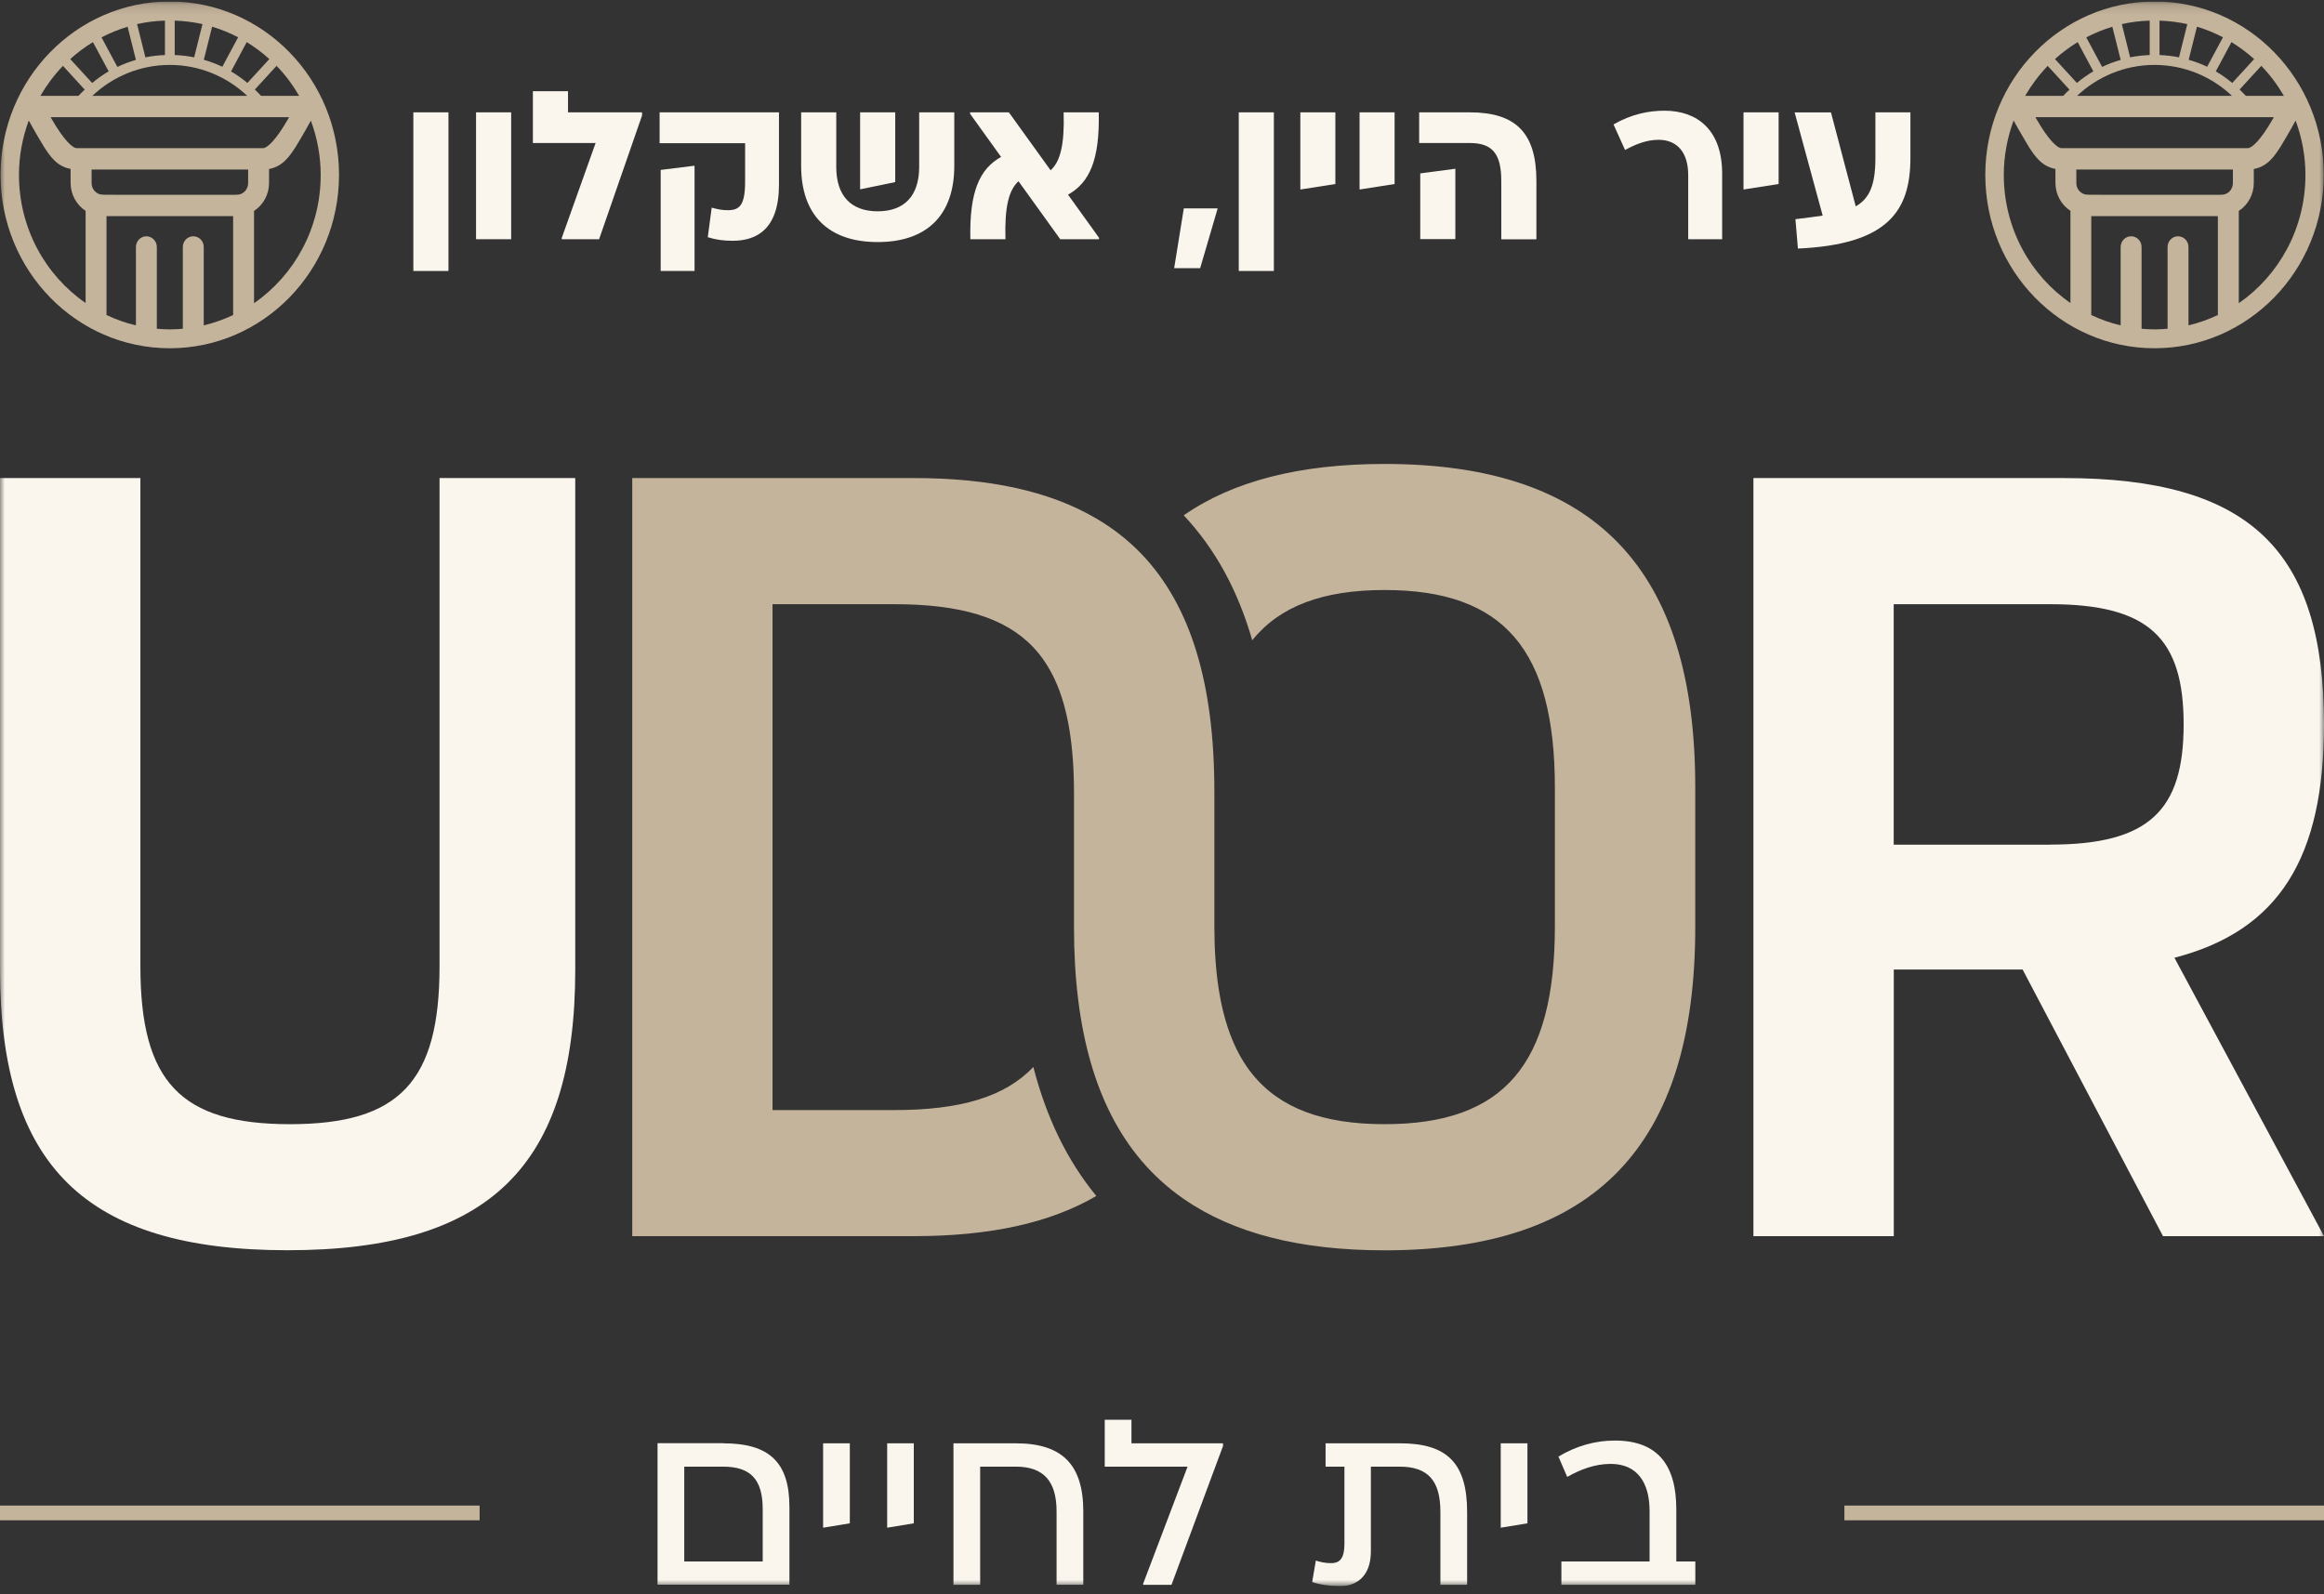
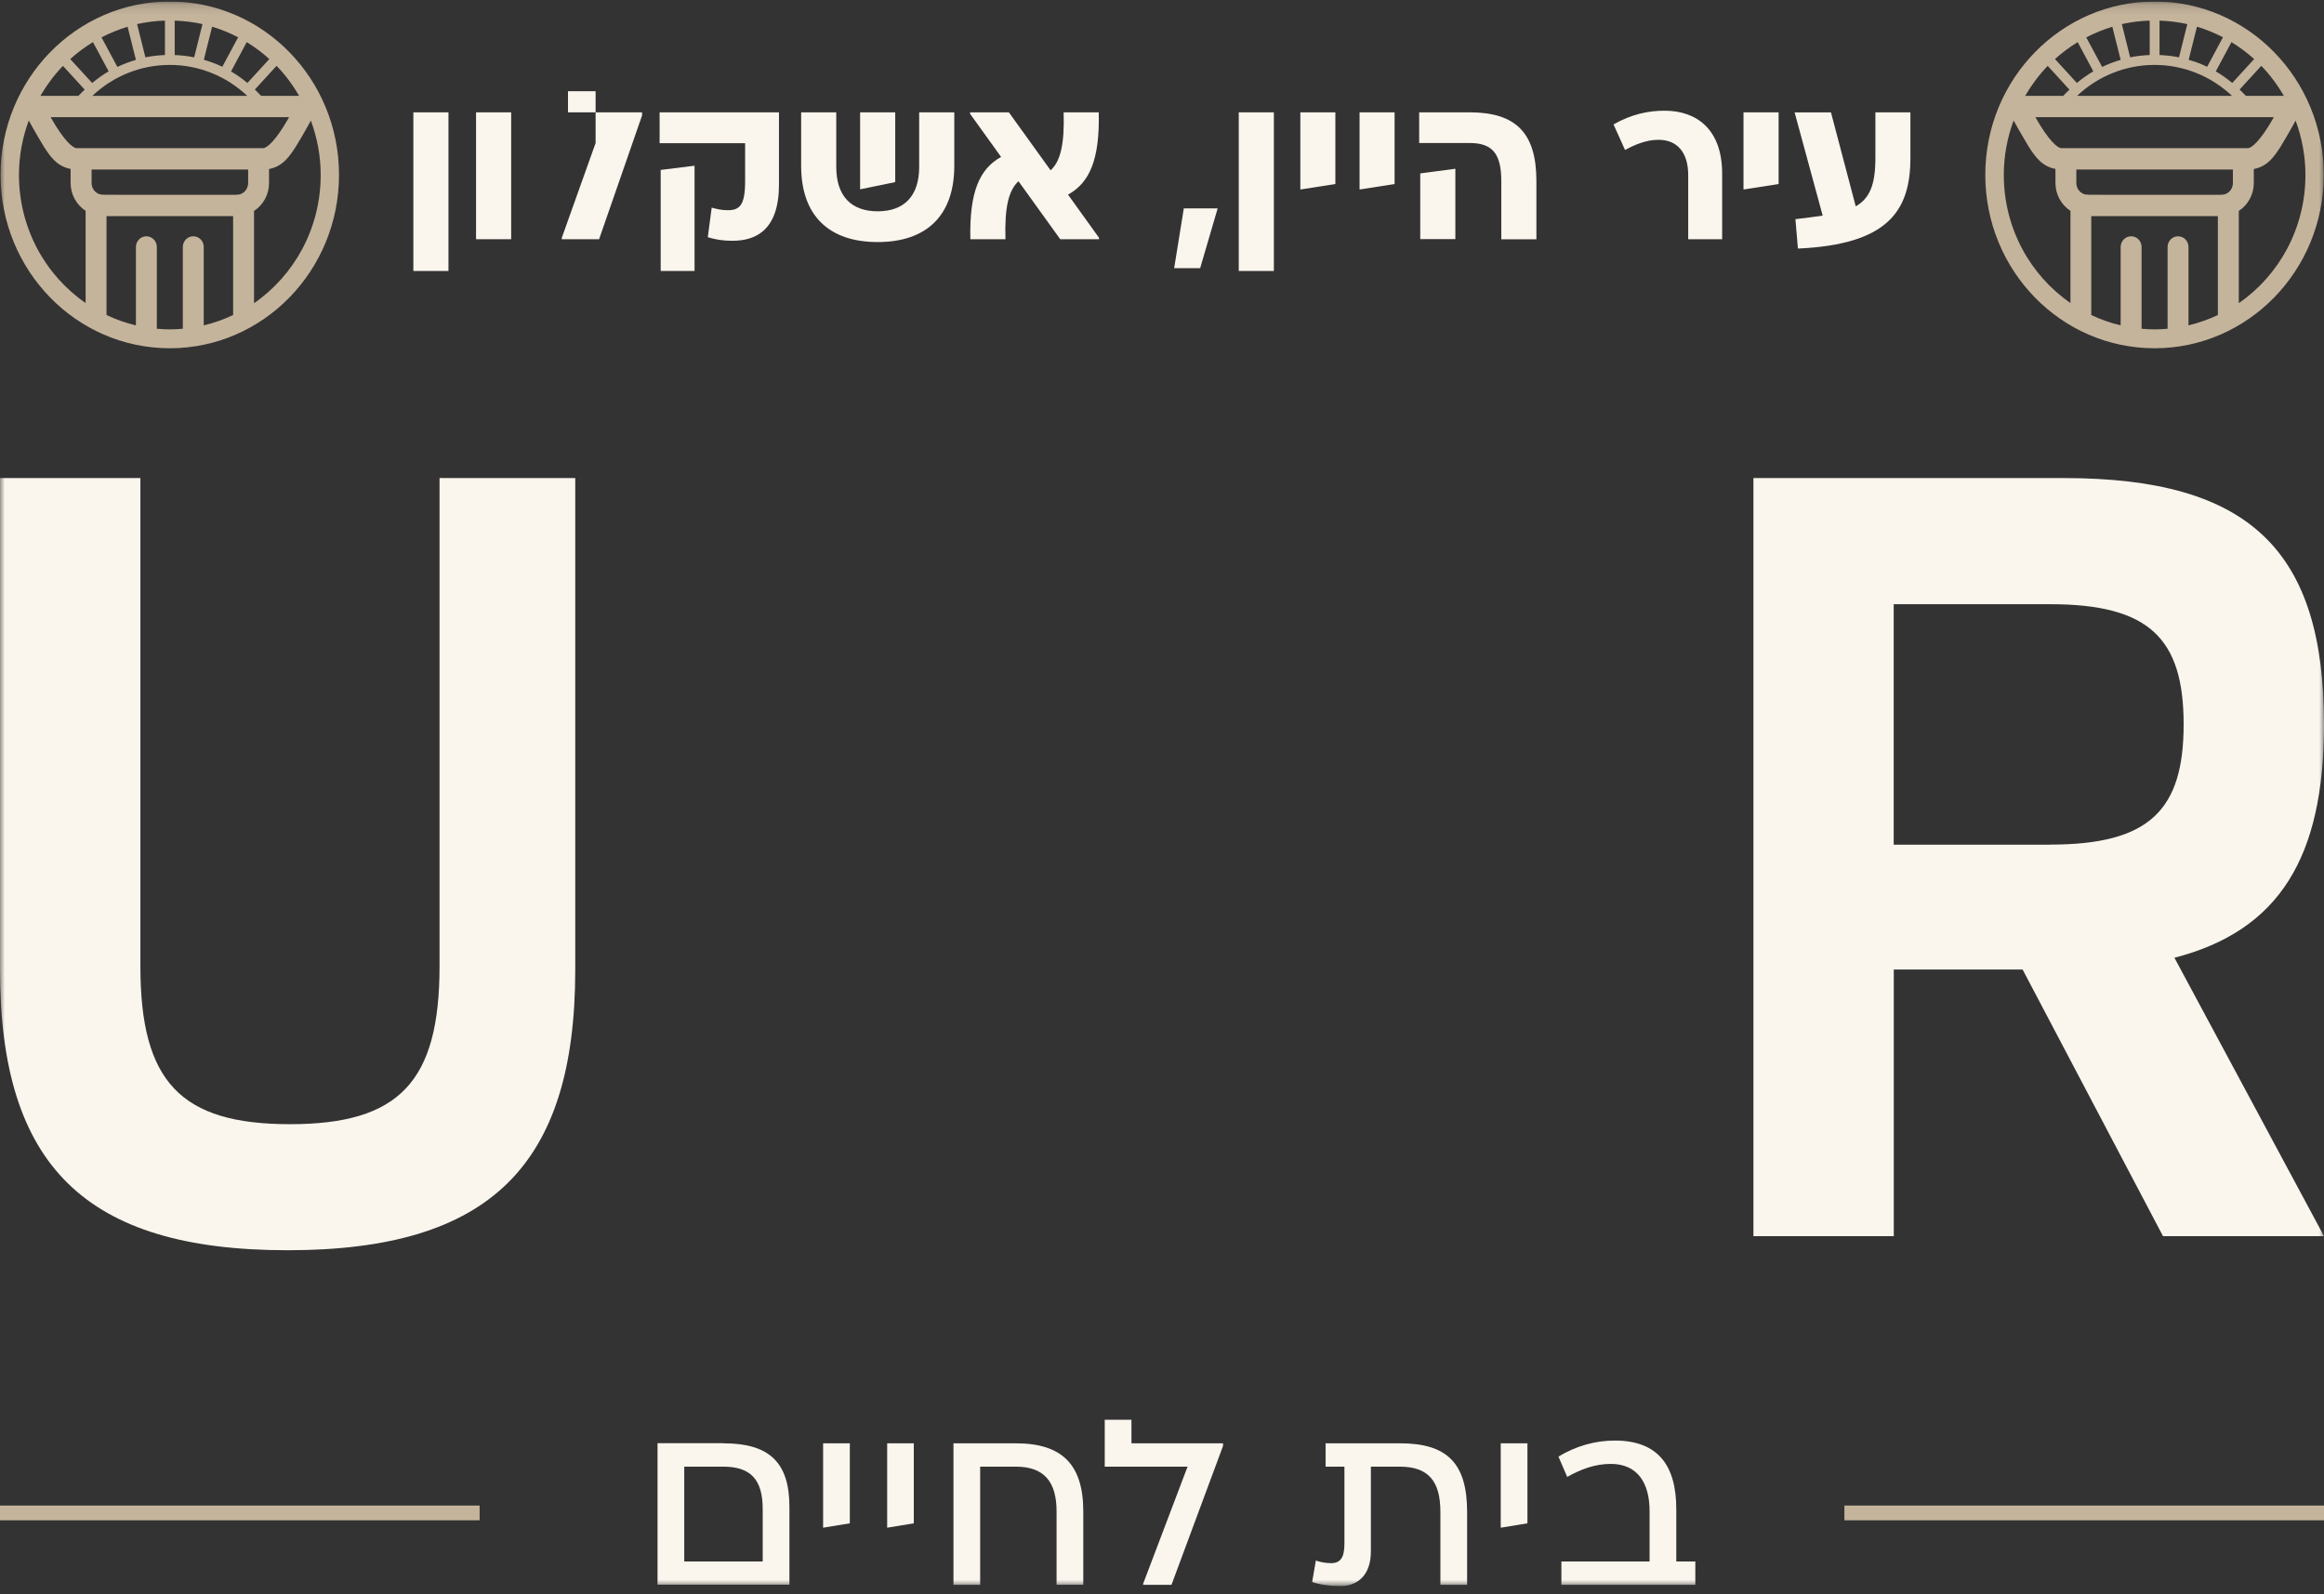
<svg xmlns="http://www.w3.org/2000/svg" width="239" height="164" viewBox="0 0 239 164" fill="none">
  <rect x="0" y="0" width="239" height="164" fill="#333333" stroke="none" />
  <g clip-path="url(#clip0_316_297)">
    <mask id="mask0_316_297" style="mask-type:luminance" maskUnits="userSpaceOnUse" x="0" y="0" width="240" height="164">
      <path d="M239.002 0.152H0.002V163.152H239.002V0.152Z" fill="white" />
    </mask>
    <g mask="url(#mask0_316_297)">
-       <path d="M142.39 47.721C133.697 47.721 126.833 49.464 121.734 53.004C124.959 56.441 127.302 60.706 128.781 65.857C131.612 62.335 136.059 60.687 142.39 60.687C154.694 60.687 159.904 66.874 159.904 81.054V95.263C159.904 109.453 154.703 115.63 142.39 115.63C136.068 115.63 131.621 113.991 128.791 110.479C127.945 109.434 127.247 108.219 126.686 106.835C125.464 103.822 124.885 99.99 124.885 95.263V81.393C124.885 70.329 122.46 62.26 117.369 56.959C116.689 56.252 115.954 55.593 115.173 54.981C114.41 54.379 113.592 53.833 112.729 53.324C107.978 50.528 101.776 49.172 94.002 49.172H65.02V127.145H94.002C101.785 127.145 107.987 125.799 112.747 123.012C109.779 119.415 107.61 114.97 106.269 109.745C103.338 112.842 98.725 114.179 91.99 114.179H79.447V62.147H91.99C98.725 62.147 103.338 63.484 106.269 66.582C107.16 67.523 107.886 68.634 108.483 69.915C109.843 72.853 110.45 76.723 110.45 81.666V95.385C110.45 105.931 112.729 113.897 117.387 119.387C118.031 120.14 118.711 120.846 119.446 121.505C120.172 122.164 120.943 122.776 121.77 123.341C126.87 126.863 133.716 128.605 142.399 128.605C164.048 128.605 174.339 117.814 174.339 95.385V80.941C174.339 58.512 164.048 47.721 142.399 47.721" fill="#C5B49C" />
-     </g>
+       </g>
    <path d="M239.002 154.857H189.677V156.373H239.002V154.857Z" fill="#C5B49C" />
    <path d="M49.325 154.857H0V156.373H49.325V154.857Z" fill="#C5B49C" />
    <mask id="mask1_316_297" style="mask-type:luminance" maskUnits="userSpaceOnUse" x="0" y="0" width="240" height="164">
      <path d="M239.002 0.152H0.002V163.152H239.002V0.152Z" fill="white" />
    </mask>
    <g mask="url(#mask1_316_297)">
      <path d="M230.237 31.178V21.696C231.192 21.075 231.78 19.992 231.78 18.824V17.383C233.214 17.12 233.912 16.046 234.528 15.095C234.684 14.851 235.63 13.25 236.081 12.402C236.724 14.144 237.091 16.027 237.091 17.995C237.091 23.485 234.371 28.325 230.237 31.187M220.239 33.814V25.406C220.239 24.794 219.761 24.304 219.164 24.304C218.567 24.304 218.089 24.803 218.089 25.406V33.466C217.032 33.221 216.021 32.854 215.066 32.402V22.233H228.086V32.402C227.122 32.854 226.111 33.221 225.063 33.466V25.406C225.063 24.794 224.585 24.304 223.988 24.304C223.391 24.304 222.913 24.803 222.913 25.406V33.814C222.472 33.852 222.031 33.88 221.581 33.88C221.13 33.88 220.689 33.852 220.248 33.814M206.07 17.986C206.07 16.018 206.438 14.135 207.081 12.393C207.531 13.24 208.487 14.841 208.634 15.086C209.249 16.037 209.948 17.11 211.381 17.374V18.815C211.381 19.982 211.969 21.065 212.925 21.686V31.168C208.79 28.315 206.07 23.476 206.07 17.977M221.59 15.237H211.988C211.592 15.237 210.683 14.436 209.406 12.205L209.323 12.054H233.839L233.756 12.205C232.479 14.446 231.569 15.237 231.174 15.237H221.59ZM229.63 18.824C229.63 19.351 229.308 19.813 228.821 19.973C228.619 20.048 228.564 20.048 225.945 20.039C224.925 20.039 223.52 20.039 221.59 20.039H221.572C219.642 20.039 218.236 20.039 217.216 20.039C214.588 20.039 214.542 20.039 214.34 19.973C213.853 19.803 213.531 19.351 213.531 18.824V17.44H229.63V18.824ZM210.591 6.781L212.824 9.22C212.603 9.427 212.383 9.634 212.181 9.86H213.605C215.7 7.883 218.502 6.677 221.572 6.677C224.641 6.677 227.443 7.883 229.538 9.86H230.962C230.76 9.634 230.54 9.427 230.319 9.21L232.552 6.772C233.443 7.694 234.224 8.74 234.877 9.86H208.266C208.919 8.74 209.69 7.704 210.582 6.781M225.927 2.742C226.864 3.024 227.756 3.391 228.61 3.834L226.984 6.866C226.377 6.574 225.734 6.338 225.082 6.15L225.936 2.742H225.927ZM222.086 2.12C223.069 2.158 224.025 2.271 224.944 2.478L224.089 5.896C223.437 5.764 222.766 5.689 222.086 5.661V2.12ZM219.063 5.896L218.208 2.478C219.136 2.271 220.092 2.148 221.075 2.12V5.661C220.386 5.689 219.715 5.764 219.063 5.896ZM216.178 6.875L214.551 3.843C215.406 3.401 216.297 3.033 217.234 2.751L218.089 6.16C217.427 6.348 216.793 6.593 216.178 6.885M213.586 8.532L211.335 6.075C212.052 5.425 212.833 4.841 213.669 4.333L215.277 7.337C214.68 7.685 214.119 8.09 213.586 8.532ZM227.875 7.337L229.483 4.333C230.31 4.841 231.091 5.416 231.817 6.075L229.566 8.532C229.033 8.099 228.472 7.685 227.875 7.346M221.581 0.152C211.969 0.152 204.168 8.137 204.168 17.986C204.168 27.835 211.96 35.82 221.572 35.82C231.183 35.82 238.975 27.835 238.975 17.986C238.975 8.137 231.192 0.152 221.581 0.152Z" fill="#C5B49C" />
      <path d="M26.125 31.178V21.696C27.081 21.075 27.669 19.992 27.669 18.824V17.383C29.102 17.12 29.791 16.046 30.416 15.095C30.573 14.851 31.519 13.25 31.969 12.402C32.612 14.144 32.98 16.027 32.98 17.995C32.98 23.485 30.26 28.325 26.125 31.187M16.128 33.814V25.406C16.128 24.794 15.641 24.304 15.053 24.304C14.465 24.304 13.978 24.803 13.978 25.406V33.466C12.921 33.221 11.91 32.854 10.954 32.402V22.233H23.975V32.402C23.01 32.854 21.999 33.221 20.952 33.466V25.406C20.952 24.794 20.474 24.304 19.877 24.304C19.28 24.304 18.802 24.803 18.802 25.406V33.814C18.361 33.852 17.92 33.88 17.469 33.88C17.019 33.88 16.578 33.852 16.137 33.814M1.95 17.986C1.95 16.018 2.317 14.135 2.96 12.393C3.411 13.24 4.357 14.841 4.513 15.086C5.129 16.037 5.827 17.11 7.261 17.374V18.815C7.261 19.982 7.849 21.065 8.804 21.686V31.168C4.669 28.315 1.95 23.476 1.95 17.977M17.479 15.237H7.876C7.481 15.237 6.571 14.436 5.294 12.205L5.212 12.054H29.727L29.645 12.205C28.367 14.446 27.458 15.237 27.062 15.237H17.479ZM25.519 18.824C25.519 19.351 25.197 19.813 24.71 19.973C24.508 20.048 24.453 20.048 21.834 20.039C20.814 20.039 19.408 20.039 17.479 20.039H17.46C15.53 20.039 14.125 20.039 13.105 20.039C10.477 20.039 10.431 20.039 10.229 19.973C9.742 19.803 9.42 19.351 9.42 18.824V17.44H25.519V18.824ZM6.48 6.781L8.712 9.22C8.492 9.427 8.271 9.634 8.069 9.86H9.494C11.588 7.883 14.391 6.677 17.46 6.677C20.529 6.677 23.332 7.883 25.427 9.86H26.851C26.649 9.634 26.419 9.427 26.208 9.21L28.441 6.772C29.341 7.694 30.113 8.74 30.765 9.86H4.155C4.807 8.74 5.579 7.704 6.47 6.781M21.806 2.742C22.744 3.024 23.635 3.391 24.49 3.834L22.863 6.866C22.257 6.574 21.613 6.338 20.961 6.15L21.816 2.742H21.806ZM17.966 2.12C18.949 2.158 19.904 2.271 20.823 2.478L19.969 5.896C19.316 5.764 18.645 5.689 17.966 5.661V2.12ZM14.952 5.896L14.097 2.478C15.025 2.271 15.981 2.148 16.964 2.12V5.661C16.284 5.689 15.604 5.764 14.961 5.896M12.066 6.875L10.44 3.843C11.294 3.401 12.186 3.033 13.123 2.751L13.978 6.16C13.316 6.348 12.682 6.593 12.066 6.885M9.475 8.532L7.224 6.075C7.941 5.425 8.722 4.841 9.558 4.333L11.175 7.337C10.578 7.685 10.017 8.09 9.484 8.532M23.764 7.337L25.372 4.333C26.199 4.841 26.98 5.416 27.697 6.075L25.445 8.532C24.912 8.099 24.352 7.685 23.755 7.346M17.46 0.152C7.849 0.152 0.057 8.137 0.057 17.986C0.057 27.835 7.849 35.82 17.46 35.82C27.072 35.82 34.864 27.835 34.864 17.986C34.864 8.137 27.081 0.152 17.46 0.152Z" fill="#C5B49C" />
      <path d="M0.002 99.745V49.172H14.438V99.387C14.438 111.27 18.582 115.63 29.82 115.63C41.057 115.63 45.202 111.27 45.202 99.387V49.172H59.159V99.745C59.159 119.867 50.402 128.596 29.581 128.596C8.759 128.596 0.002 119.876 0.002 99.745Z" fill="#FAF5ED" />
      <path d="M180.321 49.172H212.261C231.31 49.172 239.001 56.563 239.001 74.51C239.001 88.21 234.388 95.725 223.619 98.512L239.001 127.146H222.443L208.007 99.726H194.757V127.146H180.321V49.172ZM210.837 86.873C221.009 86.873 224.565 83.361 224.565 74.51C224.565 65.659 221.018 62.147 210.837 62.147H194.748V86.883H210.837V86.873Z" fill="#FAF5ED" />
    </g>
    <path d="M46.12 11.555H42.509V27.873H46.12V11.555Z" fill="#FAF5ED" />
    <path d="M52.568 11.555H48.957V24.605H52.568V11.555Z" fill="#FAF5ED" />
-     <path d="M58.413 11.555H66.03V11.875L61.611 24.606H57.77V24.474L61.252 14.71H54.802V9.38H58.413V11.555Z" fill="#FAF5ED" />
+     <path d="M58.413 11.555H66.03V11.875L61.611 24.606H57.77V24.474L61.252 14.71V9.38H58.413V11.555Z" fill="#FAF5ED" />
    <mask id="mask2_316_297" style="mask-type:luminance" maskUnits="userSpaceOnUse" x="0" y="0" width="240" height="164">
      <path d="M239.002 0.152H0.002V163.152H239.002V0.152Z" fill="white" />
    </mask>
    <g mask="url(#mask2_316_297)">
      <path d="M67.843 11.555H80.11V18.975C80.11 23.608 77.795 24.766 75.332 24.766C74.376 24.766 73.614 24.653 72.787 24.398L73.191 21.357C73.724 21.508 74.257 21.621 74.827 21.621C76.04 21.621 76.628 21.159 76.628 18.645V14.728H67.834V11.574L67.843 11.555ZM71.427 17.035V27.873H67.944V17.478L71.427 17.045V17.035Z" fill="#FAF5ED" />
      <path d="M94.528 11.555H98.139V17.063C98.139 22.129 95.318 24.898 90.264 24.898C85.211 24.898 82.39 22.139 82.39 17.063V11.555H86.001V17.167C86.001 20.152 87.526 21.734 90.264 21.734C93.003 21.734 94.528 20.142 94.528 17.167V11.555ZM92.065 11.555V18.73L88.454 19.474V11.555H92.065Z" fill="#FAF5ED" />
      <path d="M113.023 24.455V24.606H109.035L104.744 18.645C103.742 19.54 103.301 21.301 103.402 24.606H99.791C99.681 19.709 100.747 17.365 102.952 16.141L99.764 11.706V11.555H103.752L108.043 17.515C109.044 16.621 109.485 14.86 109.384 11.555H112.996C113.106 16.451 112.04 18.796 109.835 20.02L113.023 24.455Z" fill="#FAF5ED" />
    </g>
    <path d="M121.743 21.432H125.226L123.425 27.581H120.751L121.743 21.432Z" fill="#FAF5ED" />
    <path d="M131.005 11.555H127.394V27.873H131.005V11.555Z" fill="#FAF5ED" />
    <path d="M133.726 11.555H137.328V18.928L133.726 19.492V11.555Z" fill="#FAF5ED" />
    <path d="M139.818 11.555H143.42V18.928L139.818 19.492V11.555Z" fill="#FAF5ED" />
    <mask id="mask3_316_297" style="mask-type:luminance" maskUnits="userSpaceOnUse" x="0" y="0" width="240" height="164">
      <path d="M239.002 0.152H0.002V163.152H239.002V0.152Z" fill="white" />
    </mask>
    <g mask="url(#mask3_316_297)">
      <path d="M145.947 11.555H151.148C155.899 11.555 158.003 13.683 158.003 18.608V24.615H154.392V18.608C154.392 15.821 153.482 14.71 151.148 14.71H145.947V11.555ZM146.058 17.836L149.669 17.356V24.597H146.058V17.836Z" fill="#FAF5ED" />
      <path d="M177.098 24.606H173.615V18.015C173.615 15.708 172.513 14.38 170.556 14.38C169.26 14.38 168.111 14.898 167.119 15.425L165.934 12.798C167.799 11.734 169.545 11.386 171.18 11.386C174.534 11.386 177.107 13.344 177.107 17.864V24.606H177.098Z" fill="#FAF5ED" />
    </g>
    <path d="M179.302 11.555H182.913V18.928L179.302 19.492V11.555Z" fill="#FAF5ED" />
    <mask id="mask4_316_297" style="mask-type:luminance" maskUnits="userSpaceOnUse" x="0" y="0" width="240" height="164">
      <path d="M239.002 0.152H0.002V163.152H239.002V0.152Z" fill="white" />
    </mask>
    <g mask="url(#mask4_316_297)">
      <path d="M192.856 11.555H196.467V16.235C196.467 21.696 194.152 25.151 184.899 25.566L184.641 22.543C185.68 22.412 186.617 22.308 187.444 22.176L184.559 11.564H188.298L190.844 21.225C192.286 20.396 192.865 19.003 192.865 16.244V11.564L192.856 11.555Z" fill="#FAF5ED" />
      <path d="M70.368 160.61H78.436V155.224C78.436 152.164 77.187 150.855 74.366 150.855H70.368V160.61ZM74.393 148.454C79.125 148.454 81.184 150.422 81.184 154.998V163.001H67.621V148.444H74.393V148.454Z" fill="#FAF5ED" />
    </g>
    <path d="M84.648 148.454H87.396V156.684L84.648 157.135V148.454Z" fill="#FAF5ED" />
    <path d="M91.236 148.454H93.975V156.684L91.236 157.135V148.454Z" fill="#FAF5ED" />
    <mask id="mask5_316_297" style="mask-type:luminance" maskUnits="userSpaceOnUse" x="0" y="0" width="240" height="164">
      <path d="M239.002 0.152H0.002V163.152H239.002V0.152Z" fill="white" />
    </mask>
    <g mask="url(#mask5_316_297)">
      <path d="M104.467 148.454C109.2 148.454 111.405 150.61 111.405 155.459V163.002H108.658V155.459C108.658 152.38 107.353 150.855 104.467 150.855H100.801V163.011H98.054V148.454H104.467Z" fill="#FAF5ED" />
    </g>
    <path d="M113.611 146.034V150.855H122.129L117.563 162.889V163.011H120.475L125.777 148.727V148.454H116.359V146.034H113.611Z" fill="#FAF5ED" />
    <mask id="mask6_316_297" style="mask-type:luminance" maskUnits="userSpaceOnUse" x="0" y="0" width="240" height="164">
      <path d="M239.002 0.152H0.002V163.152H239.002V0.152Z" fill="white" />
    </mask>
    <g mask="url(#mask6_316_297)">
      <path d="M143.986 148.454C148.838 148.454 150.878 150.516 150.878 155.516V163.011H148.13V155.516C148.13 152.343 146.899 150.855 143.94 150.855H140.981V159.565C140.981 162.041 139.612 163.152 137.765 163.152C136.892 163.152 135.633 162.983 134.944 162.719L135.321 160.516C135.771 160.657 136.249 160.78 136.883 160.78C137.876 160.78 138.261 160.177 138.261 158.764V150.855H136.323V148.454H143.995H143.986Z" fill="#FAF5ED" />
    </g>
    <path d="M154.335 148.454H157.082V156.684L154.335 157.135V148.454Z" fill="#FAF5ED" />
    <mask id="mask7_316_297" style="mask-type:luminance" maskUnits="userSpaceOnUse" x="0" y="0" width="240" height="164">
      <path d="M239.002 0.152H0.002V163.152H239.002V0.152Z" fill="white" />
    </mask>
    <g mask="url(#mask7_316_297)">
      <path d="M172.38 160.61H174.347V163.011H160.573V160.61H169.642V155.422C169.642 152.512 168.392 150.572 165.645 150.572C163.991 150.572 162.521 151.156 161.17 151.909L160.27 149.819C162.116 148.708 164.083 148.171 166.068 148.171C170.561 148.171 172.39 150.789 172.39 155.233V160.619L172.38 160.61Z" fill="#FAF5ED" />
    </g>
  </g>
  <defs>
    <clipPath id="clip0_316_297">
      <rect width="239" height="163" fill="white" transform="translate(0 0.152)" />
    </clipPath>
  </defs>
</svg>